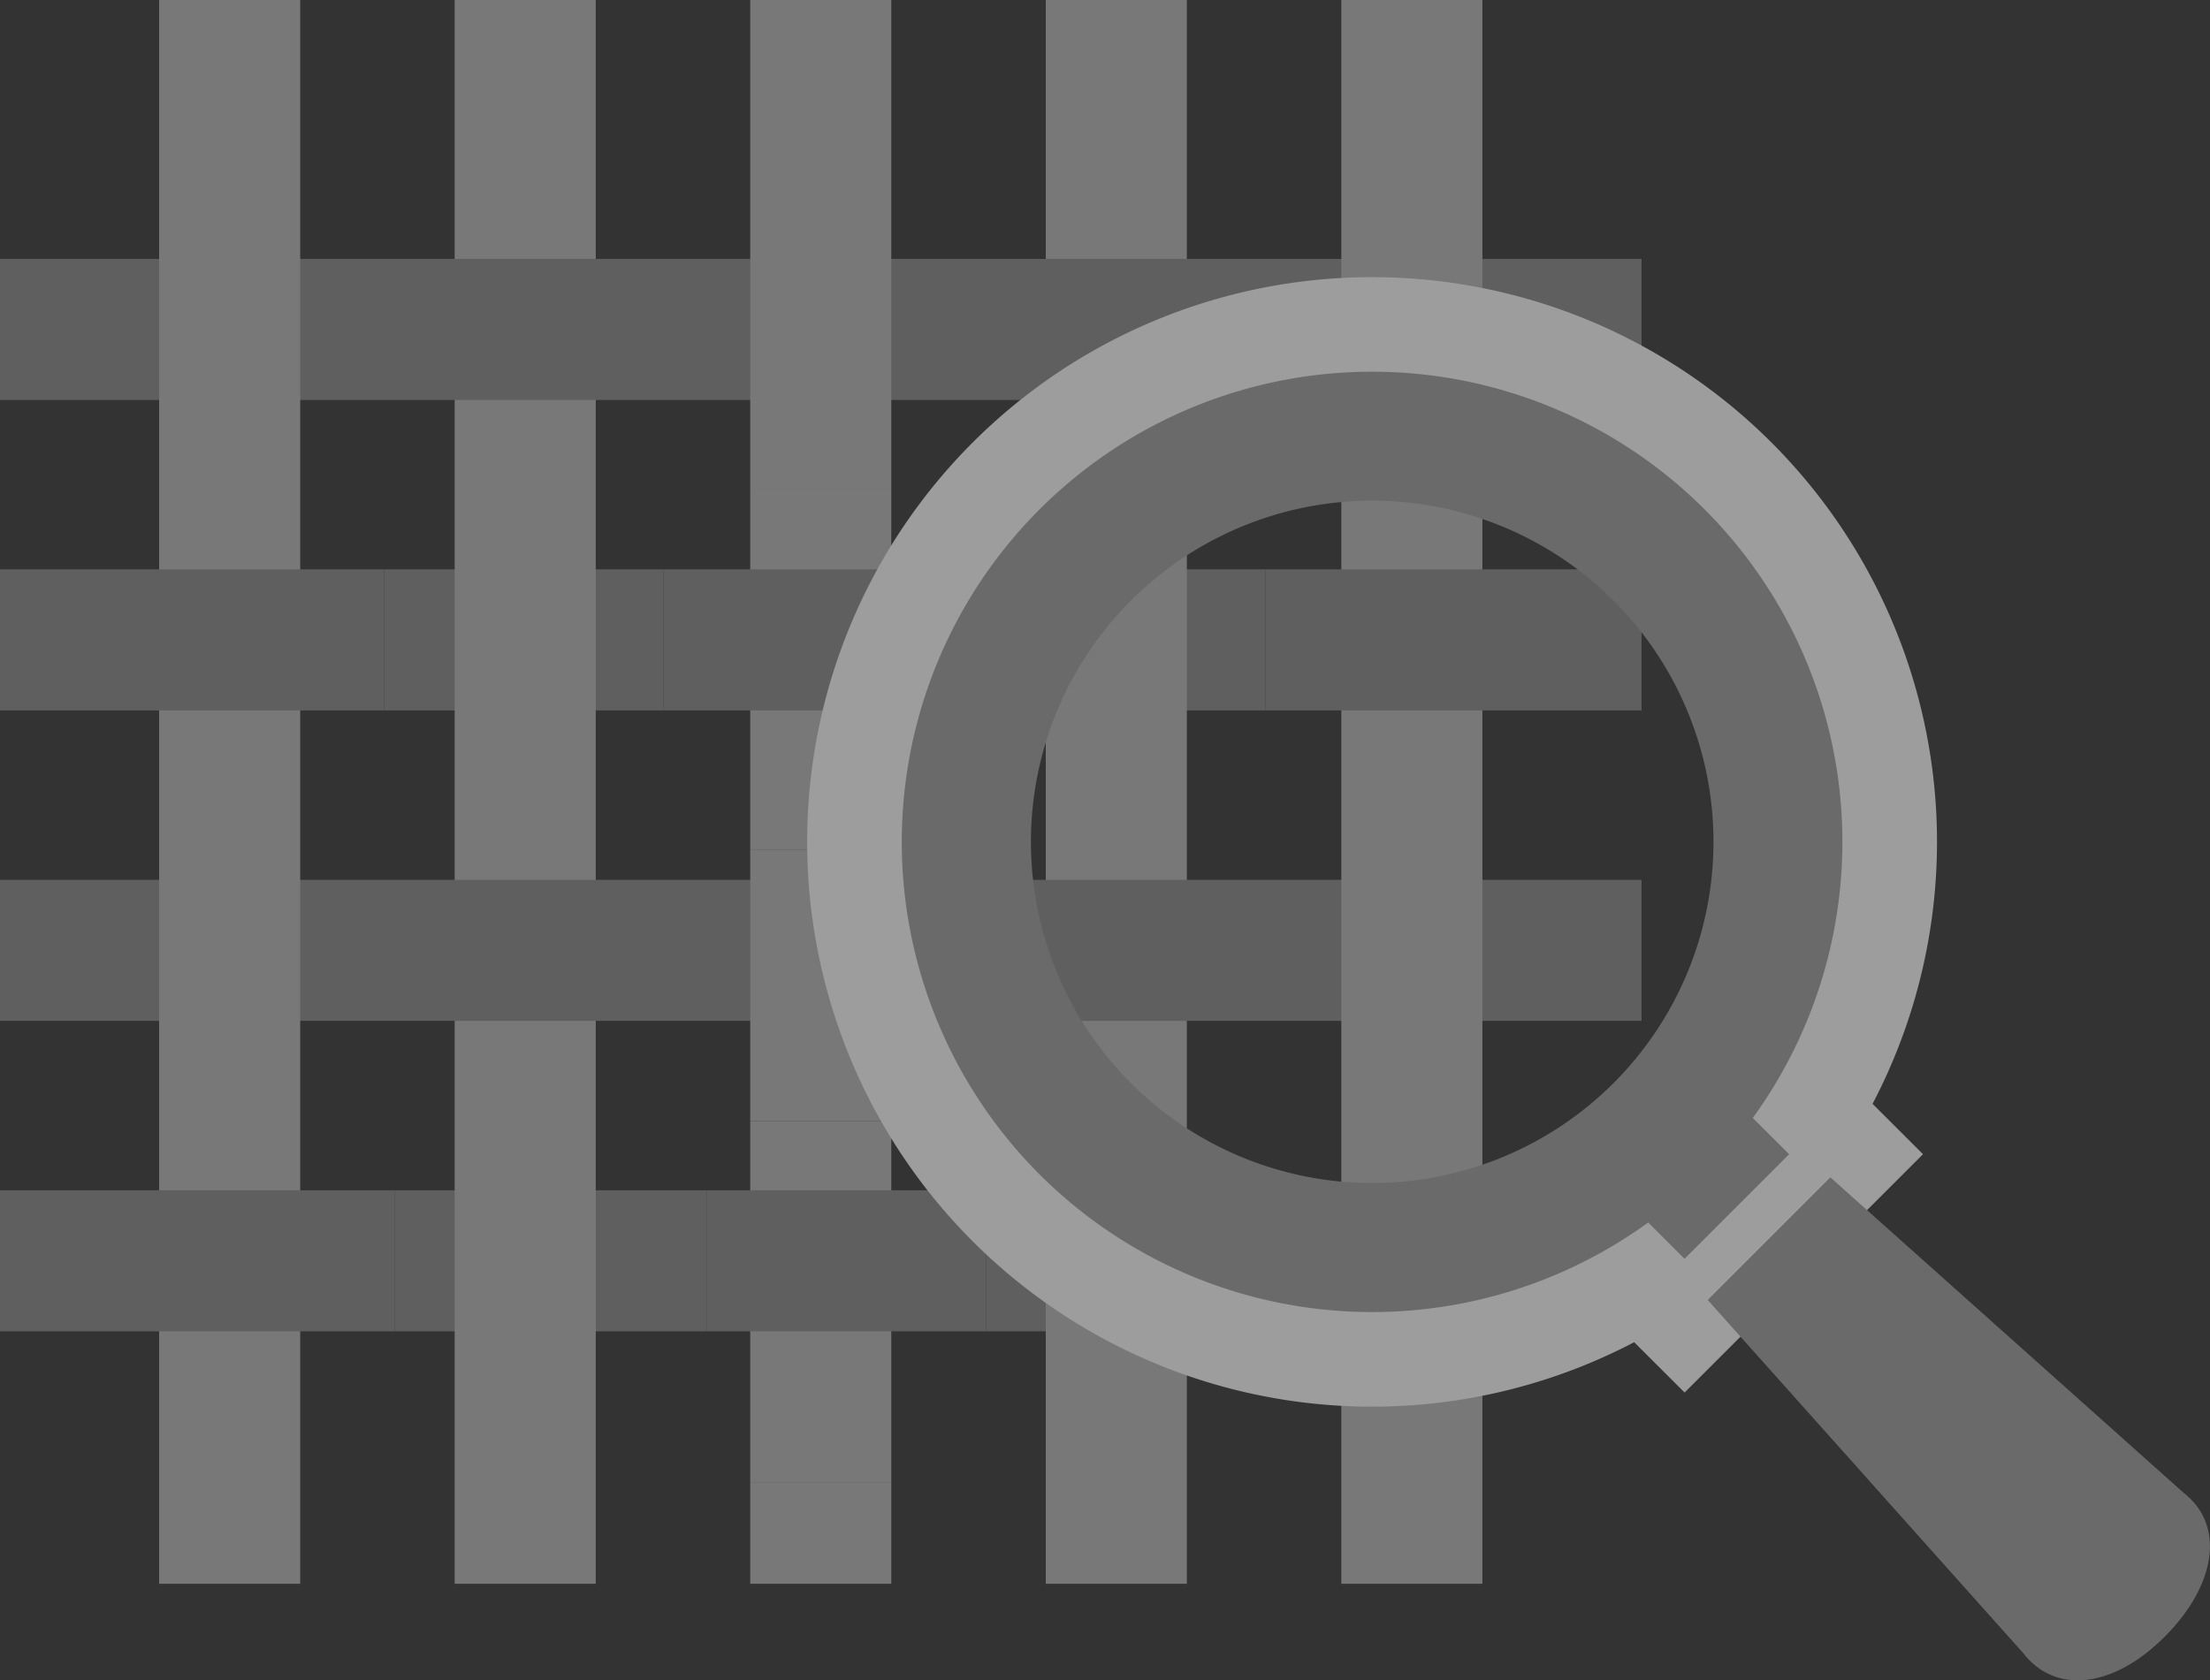
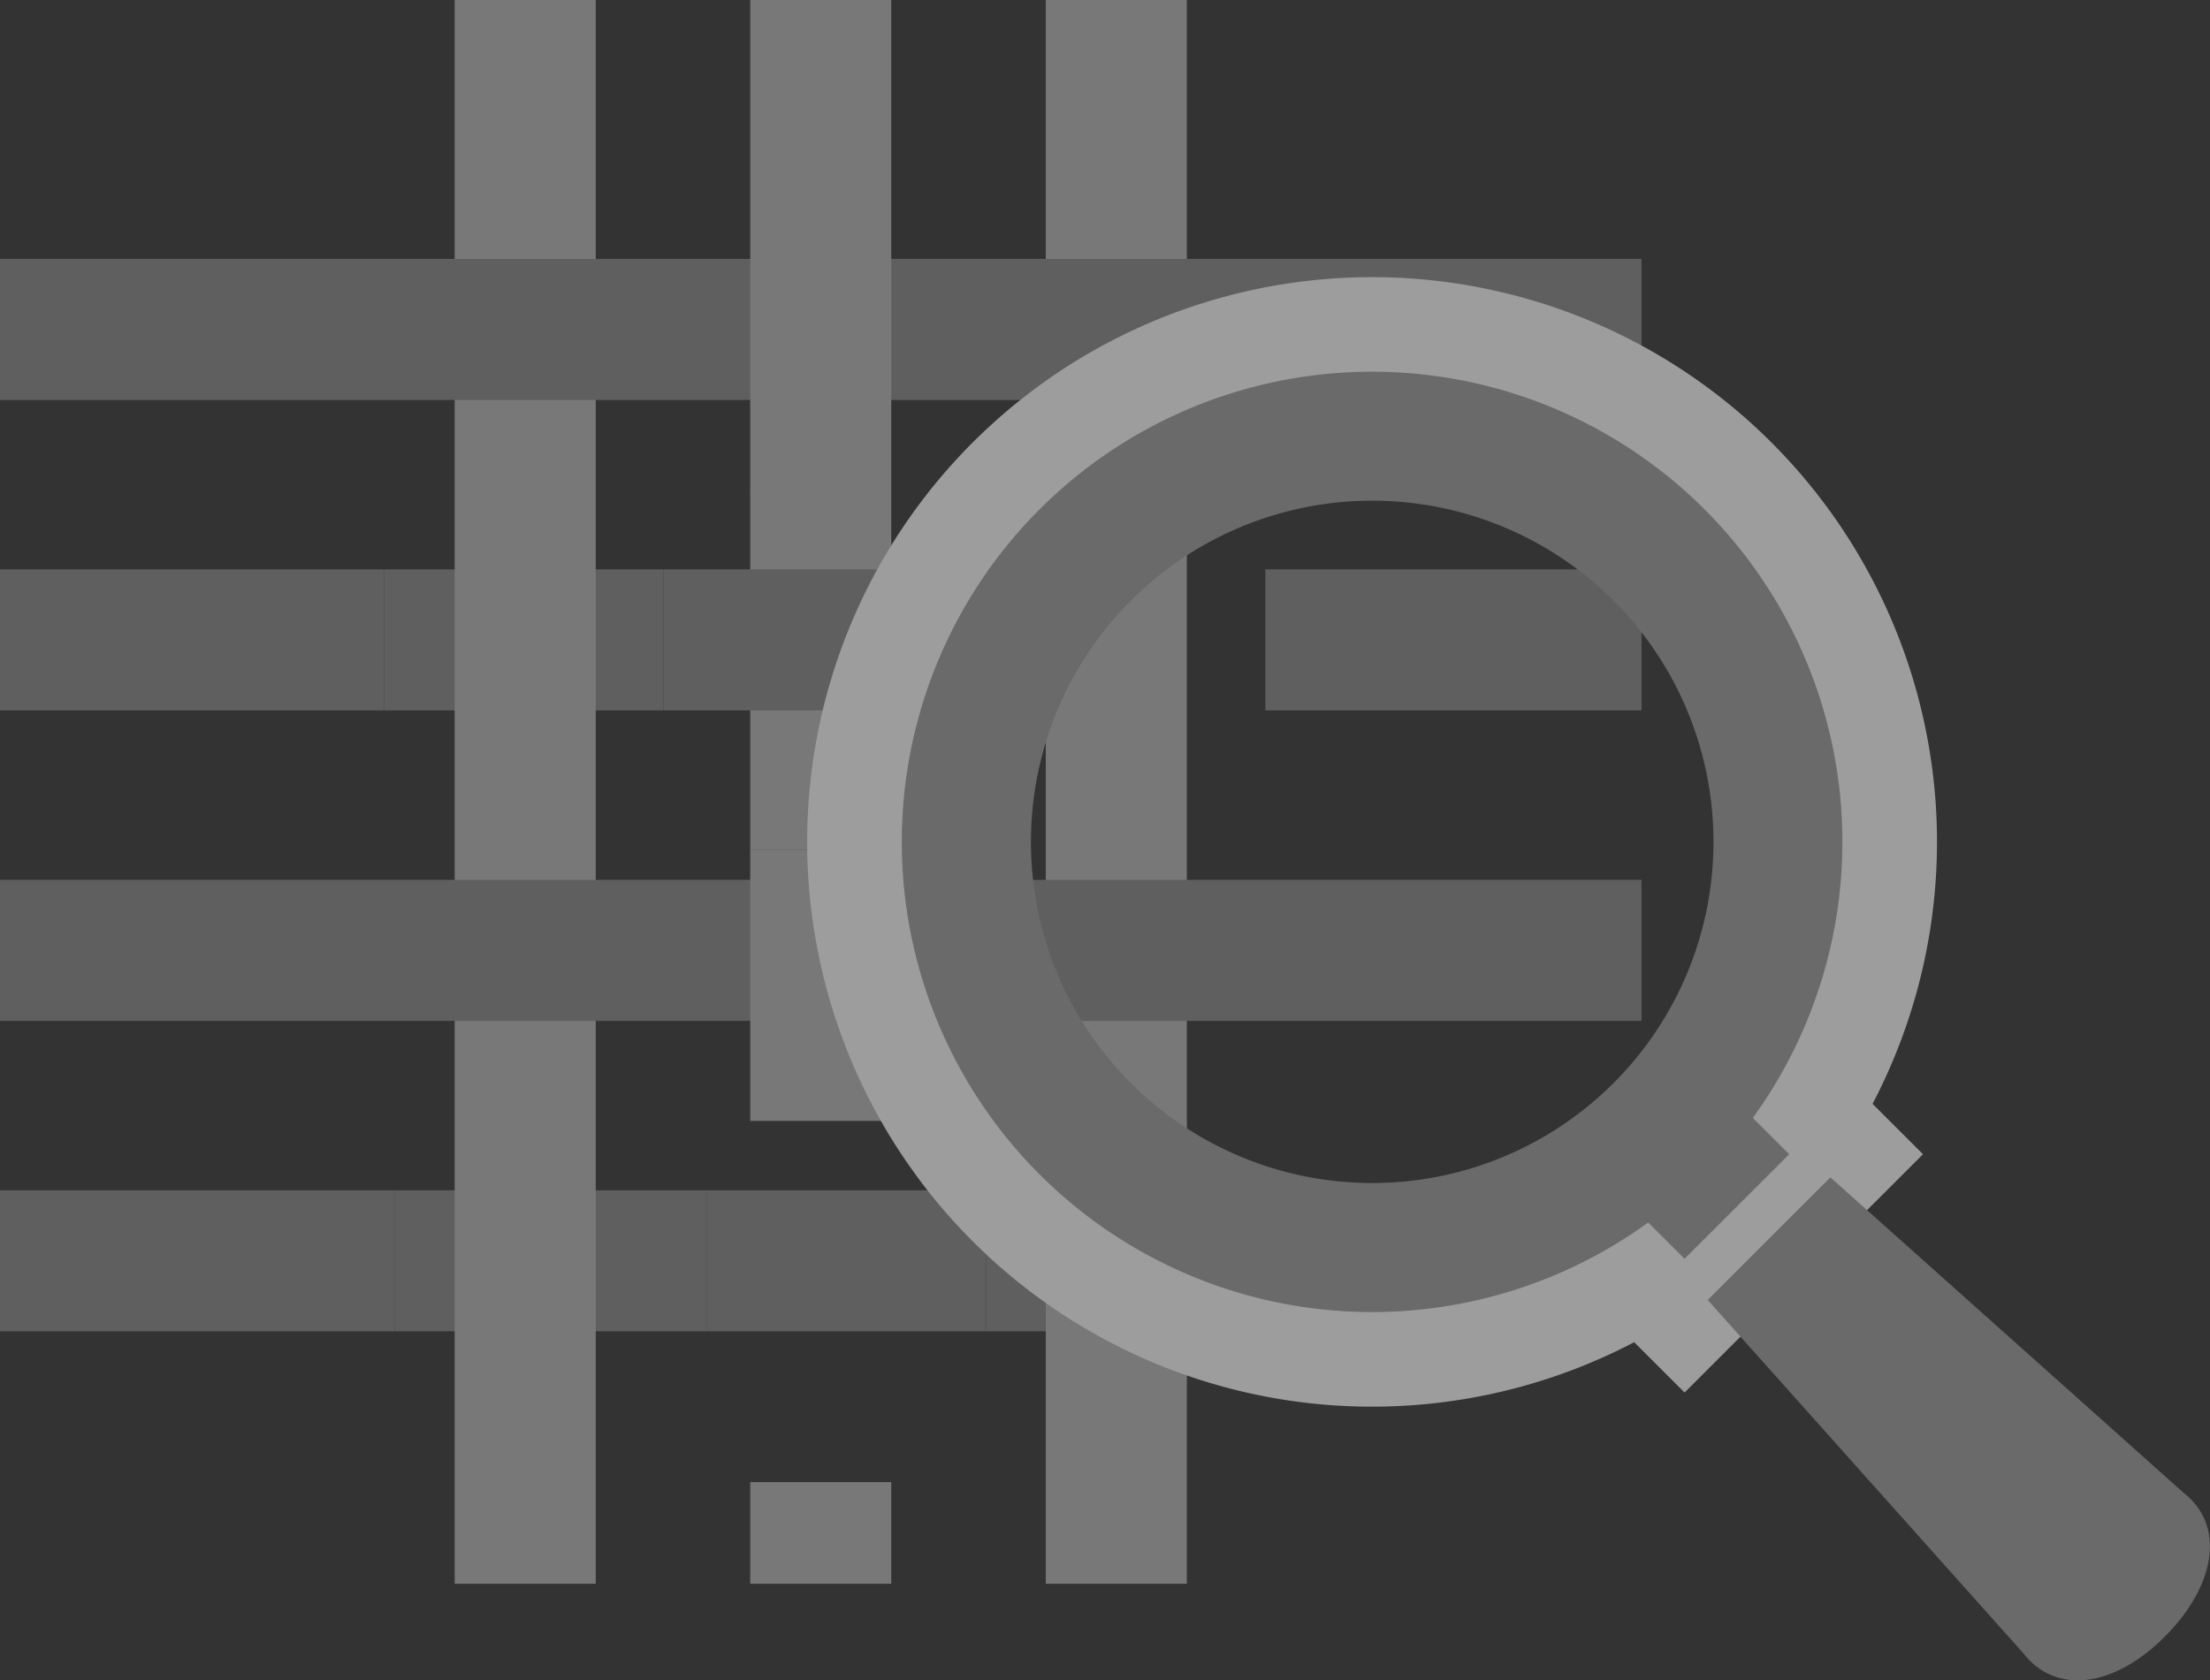
<svg xmlns="http://www.w3.org/2000/svg" width="93.432" height="71.059" viewBox="0 0 93.432 71.059">
  <rect x="0" y="0" width="93.432" height="71.059" fill="#333333" stroke="none" />
  <g id="icon_order06" transform="translate(-361.418 -1410.224)" opacity="0.52">
    <g id="グループ_3713" data-name="グループ 3713" transform="translate(361.418 1410.224)">
      <g id="グループ_3715" data-name="グループ 3715" transform="translate(0)">
        <line id="線_335" data-name="線 335" x2="10.904" transform="translate(41.683 53.318)" fill="none" stroke="#898989" stroke-miterlimit="10" stroke-width="5.964" />
        <line id="線_336" data-name="線 336" x2="13.176" transform="translate(16.693 53.318)" fill="none" stroke="#898989" stroke-miterlimit="10" stroke-width="5.964" />
-         <line id="線_337" data-name="線 337" x2="11.359" transform="translate(42.137 27.06)" fill="none" stroke="#898989" stroke-miterlimit="10" stroke-width="5.964" />
        <line id="線_338" data-name="線 338" x2="11.813" transform="translate(16.239 27.06)" fill="none" stroke="#898989" stroke-miterlimit="10" stroke-width="5.964" />
-         <line id="線_339" data-name="線 339" y2="15.277" transform="translate(34.699 47.402)" fill="none" stroke="#b8b8b8" stroke-miterlimit="10" stroke-width="5.964" />
        <line id="線_340" data-name="線 340" y2="15.277" transform="translate(34.699 20.668)" fill="none" stroke="#b8b8b8" stroke-miterlimit="10" stroke-width="5.964" />
        <line id="線_341" data-name="線 341" y2="66.976" transform="translate(47.194)" fill="none" stroke="#b8b8b8" stroke-miterlimit="10" stroke-width="5.964" />
        <line id="線_342" data-name="線 342" y2="66.976" transform="translate(22.204)" fill="none" stroke="#b8b8b8" stroke-miterlimit="10" stroke-width="5.964" />
        <g id="グループ_3713-2" data-name="グループ 3713" transform="translate(0 13.932)">
          <line id="線_343" data-name="線 343" x2="11.813" transform="translate(29.87 39.386)" fill="none" stroke="#898989" stroke-miterlimit="10" stroke-width="5.964" />
          <line id="線_344" data-name="線 344" x2="69.398" transform="translate(0 26.257)" fill="none" stroke="#898989" stroke-miterlimit="10" stroke-width="5.964" />
          <line id="線_345" data-name="線 345" x2="69.398" fill="none" stroke="#898989" stroke-miterlimit="10" stroke-width="5.964" />
        </g>
        <g id="グループ_3714" data-name="グループ 3714" transform="translate(9.71)">
-           <line id="線_346" data-name="線 346" y2="66.976" fill="none" stroke="#b8b8b8" stroke-miterlimit="10" stroke-width="5.964" />
          <line id="線_347" data-name="線 347" y2="4.297" transform="translate(24.989 62.679)" fill="none" stroke="#b8b8b8" stroke-miterlimit="10" stroke-width="5.964" />
          <line id="線_348" data-name="線 348" y2="11.458" transform="translate(24.989 35.945)" fill="none" stroke="#b8b8b8" stroke-miterlimit="10" stroke-width="5.964" />
          <line id="線_349" data-name="線 349" y2="20.668" transform="translate(24.989)" fill="none" stroke="#b8b8b8" stroke-miterlimit="10" stroke-width="5.964" />
-           <line id="線_350" data-name="線 350" y2="66.976" transform="translate(49.979)" fill="none" stroke="#b8b8b8" stroke-miterlimit="10" stroke-width="5.964" />
        </g>
        <line id="線_351" data-name="線 351" x2="16.239" transform="translate(0 27.06)" fill="none" stroke="#898989" stroke-miterlimit="10" stroke-width="5.964" />
        <line id="線_352" data-name="線 352" x2="15.902" transform="translate(53.496 27.06)" fill="none" stroke="#898989" stroke-miterlimit="10" stroke-width="5.964" />
        <line id="線_353" data-name="線 353" x2="16.693" transform="translate(0 53.318)" fill="none" stroke="#898989" stroke-miterlimit="10" stroke-width="5.964" />
        <line id="線_354" data-name="線 354" x2="16.811" transform="translate(52.587 53.318)" fill="none" stroke="#898989" stroke-miterlimit="10" stroke-width="5.964" />
        <line id="線_355" data-name="線 355" x2="14.085" transform="translate(28.052 27.06)" fill="none" stroke="#898989" stroke-miterlimit="10" stroke-width="5.964" />
      </g>
      <path id="パス_1527" data-name="パス 1527" d="M259.941,418.307a19.883,19.883,0,1,0-4.422,4.422l1.537,1.535,4.422-4.422Z" transform="translate(-185.838 -371.03)" fill="none" stroke="#fff" stroke-miterlimit="10" stroke-width="8" />
      <g id="グループ_3711" data-name="グループ 3711" transform="translate(38.122 15.718)">
        <g id="グループ_3359" data-name="グループ 3359">
          <path id="パス_1107" data-name="パス 1107" d="M259.941,418.307a19.883,19.883,0,1,0-4.422,4.422l1.537,1.535,4.422-4.422Zm-5.891-1.47a14.428,14.428,0,1,1,0-20.41A14.428,14.428,0,0,1,254.05,416.837Z" transform="translate(-223.96 -386.749)" fill="#9d9d9d" />
          <path id="パス_1109" data-name="パス 1109" d="M291.547,447.552l-14.931-13.337-5.185,5.185,13.336,14.931c1.356,1.754,3.8,1.5,5.992-.7S293.3,448.908,291.547,447.552Z" transform="translate(-237.356 -400.143)" fill="#9d9d9d" />
        </g>
      </g>
    </g>
  </g>
</svg>